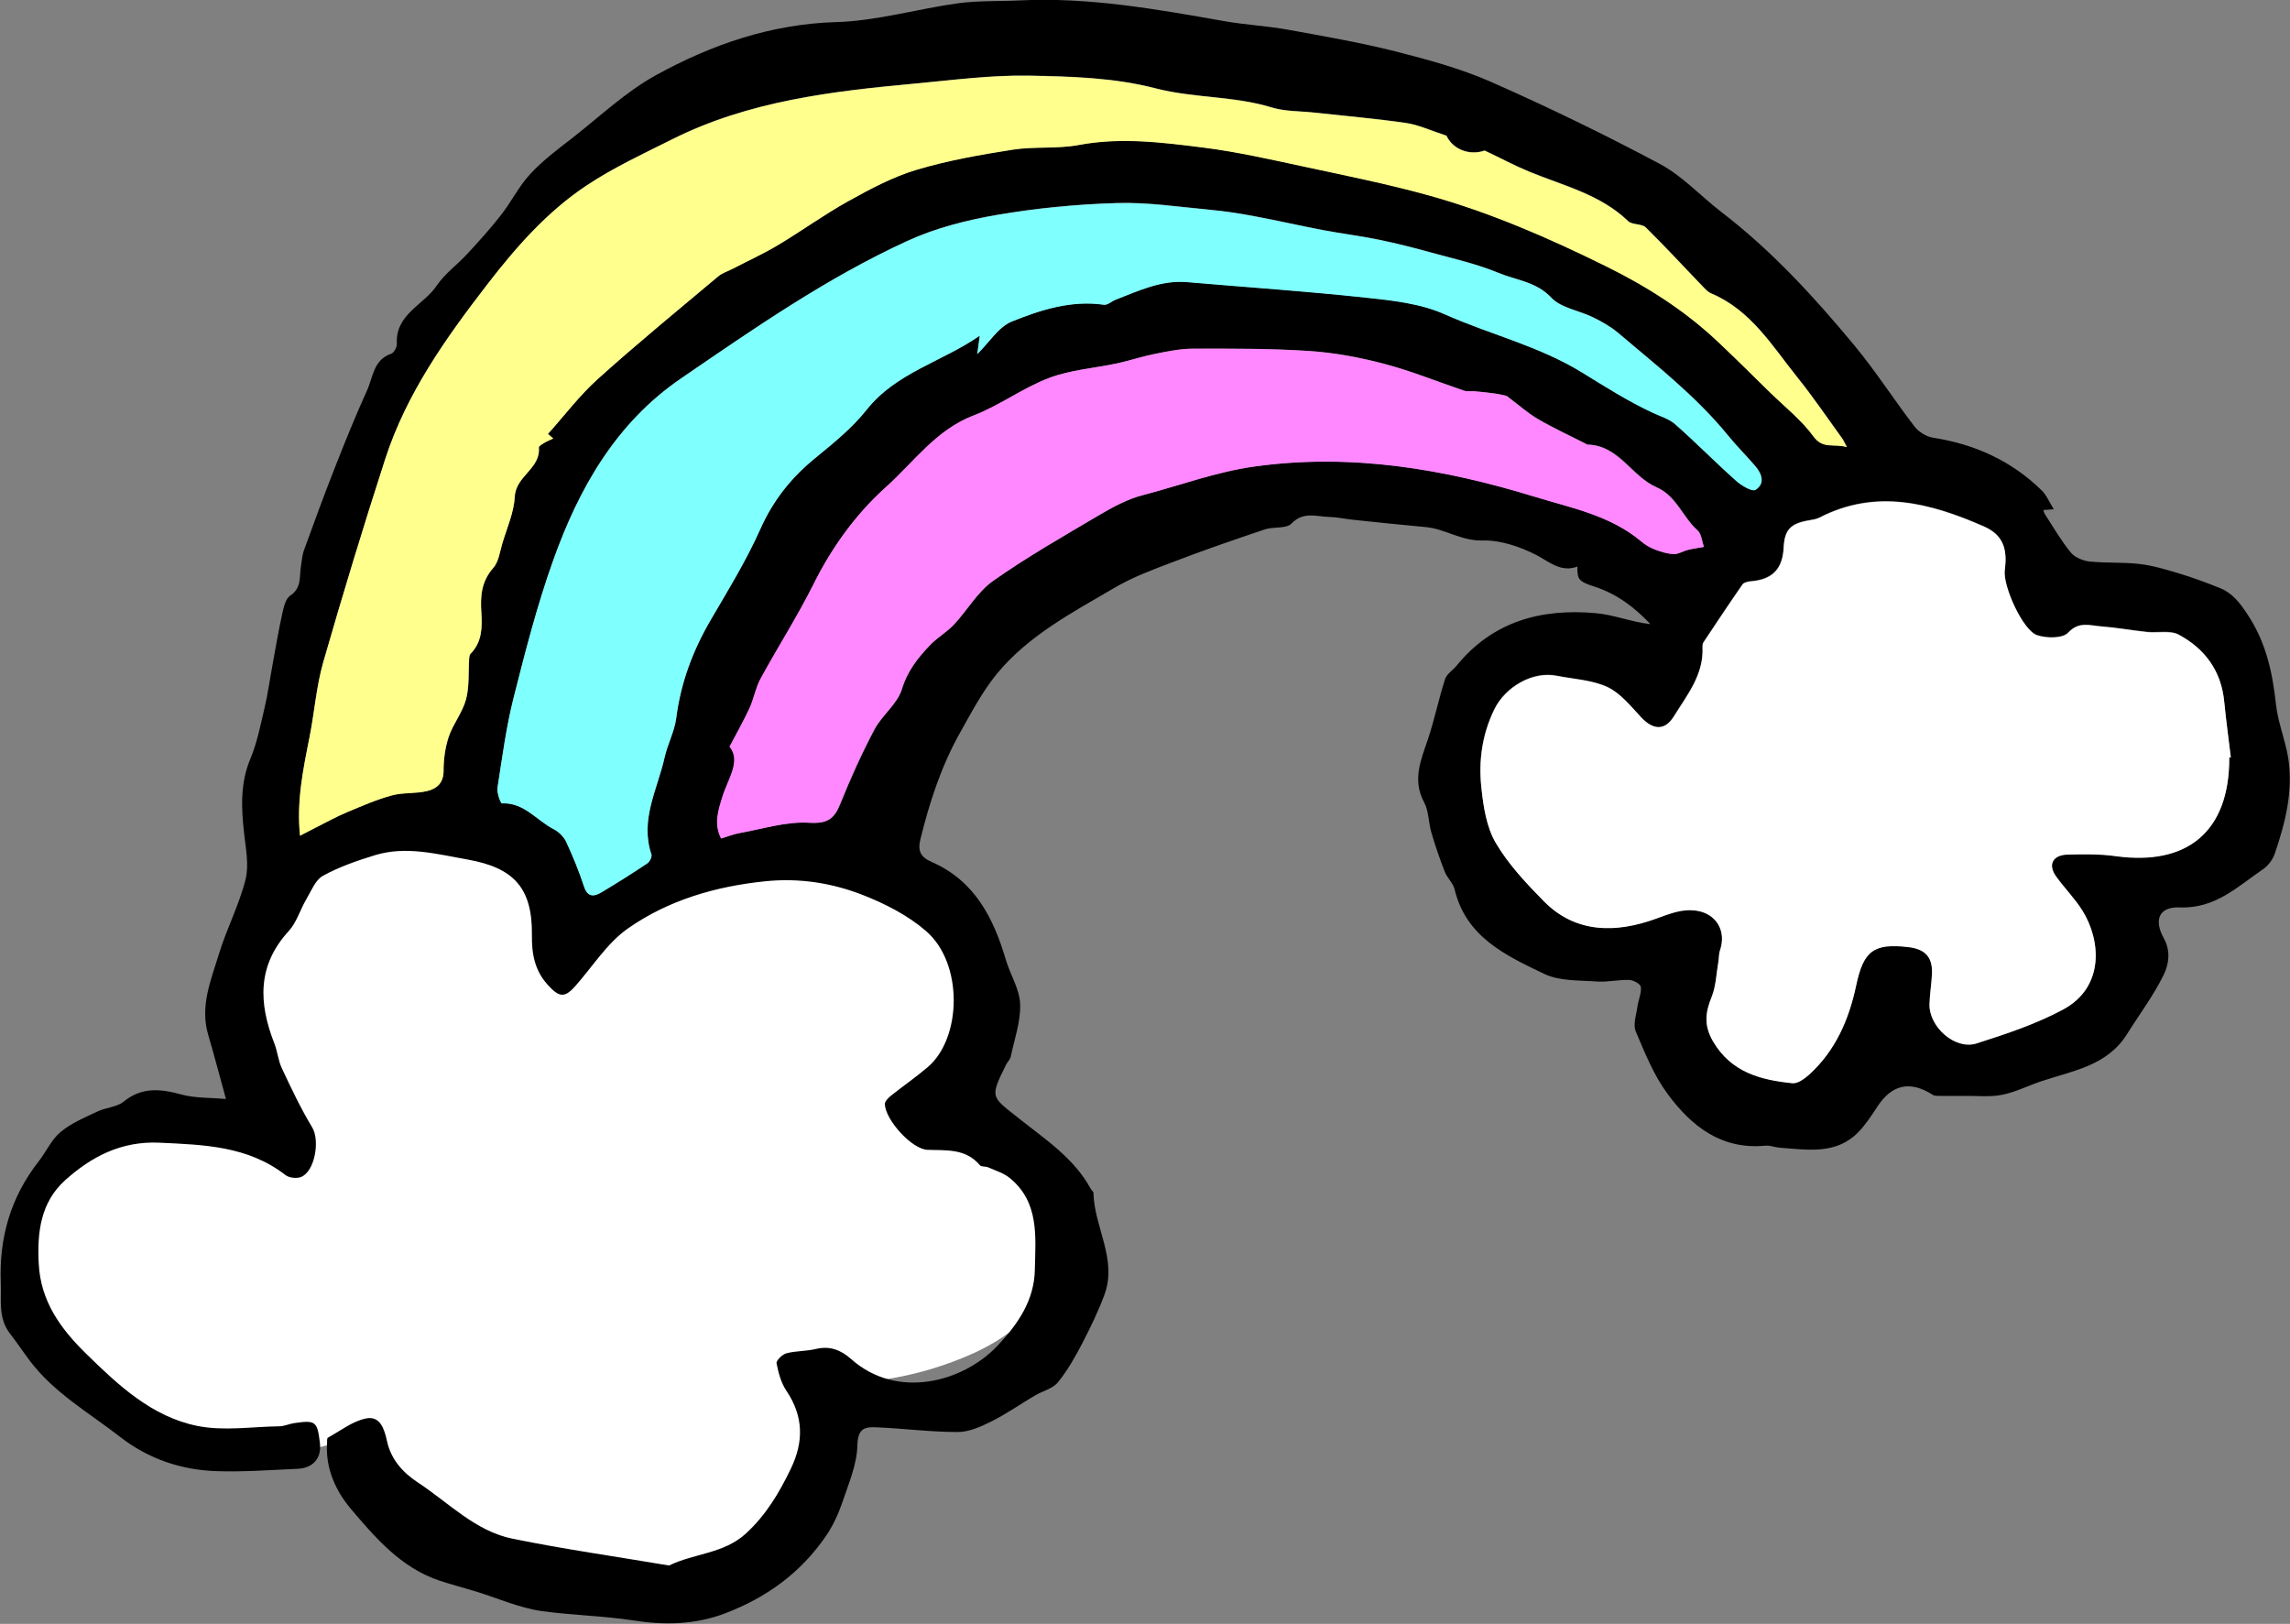
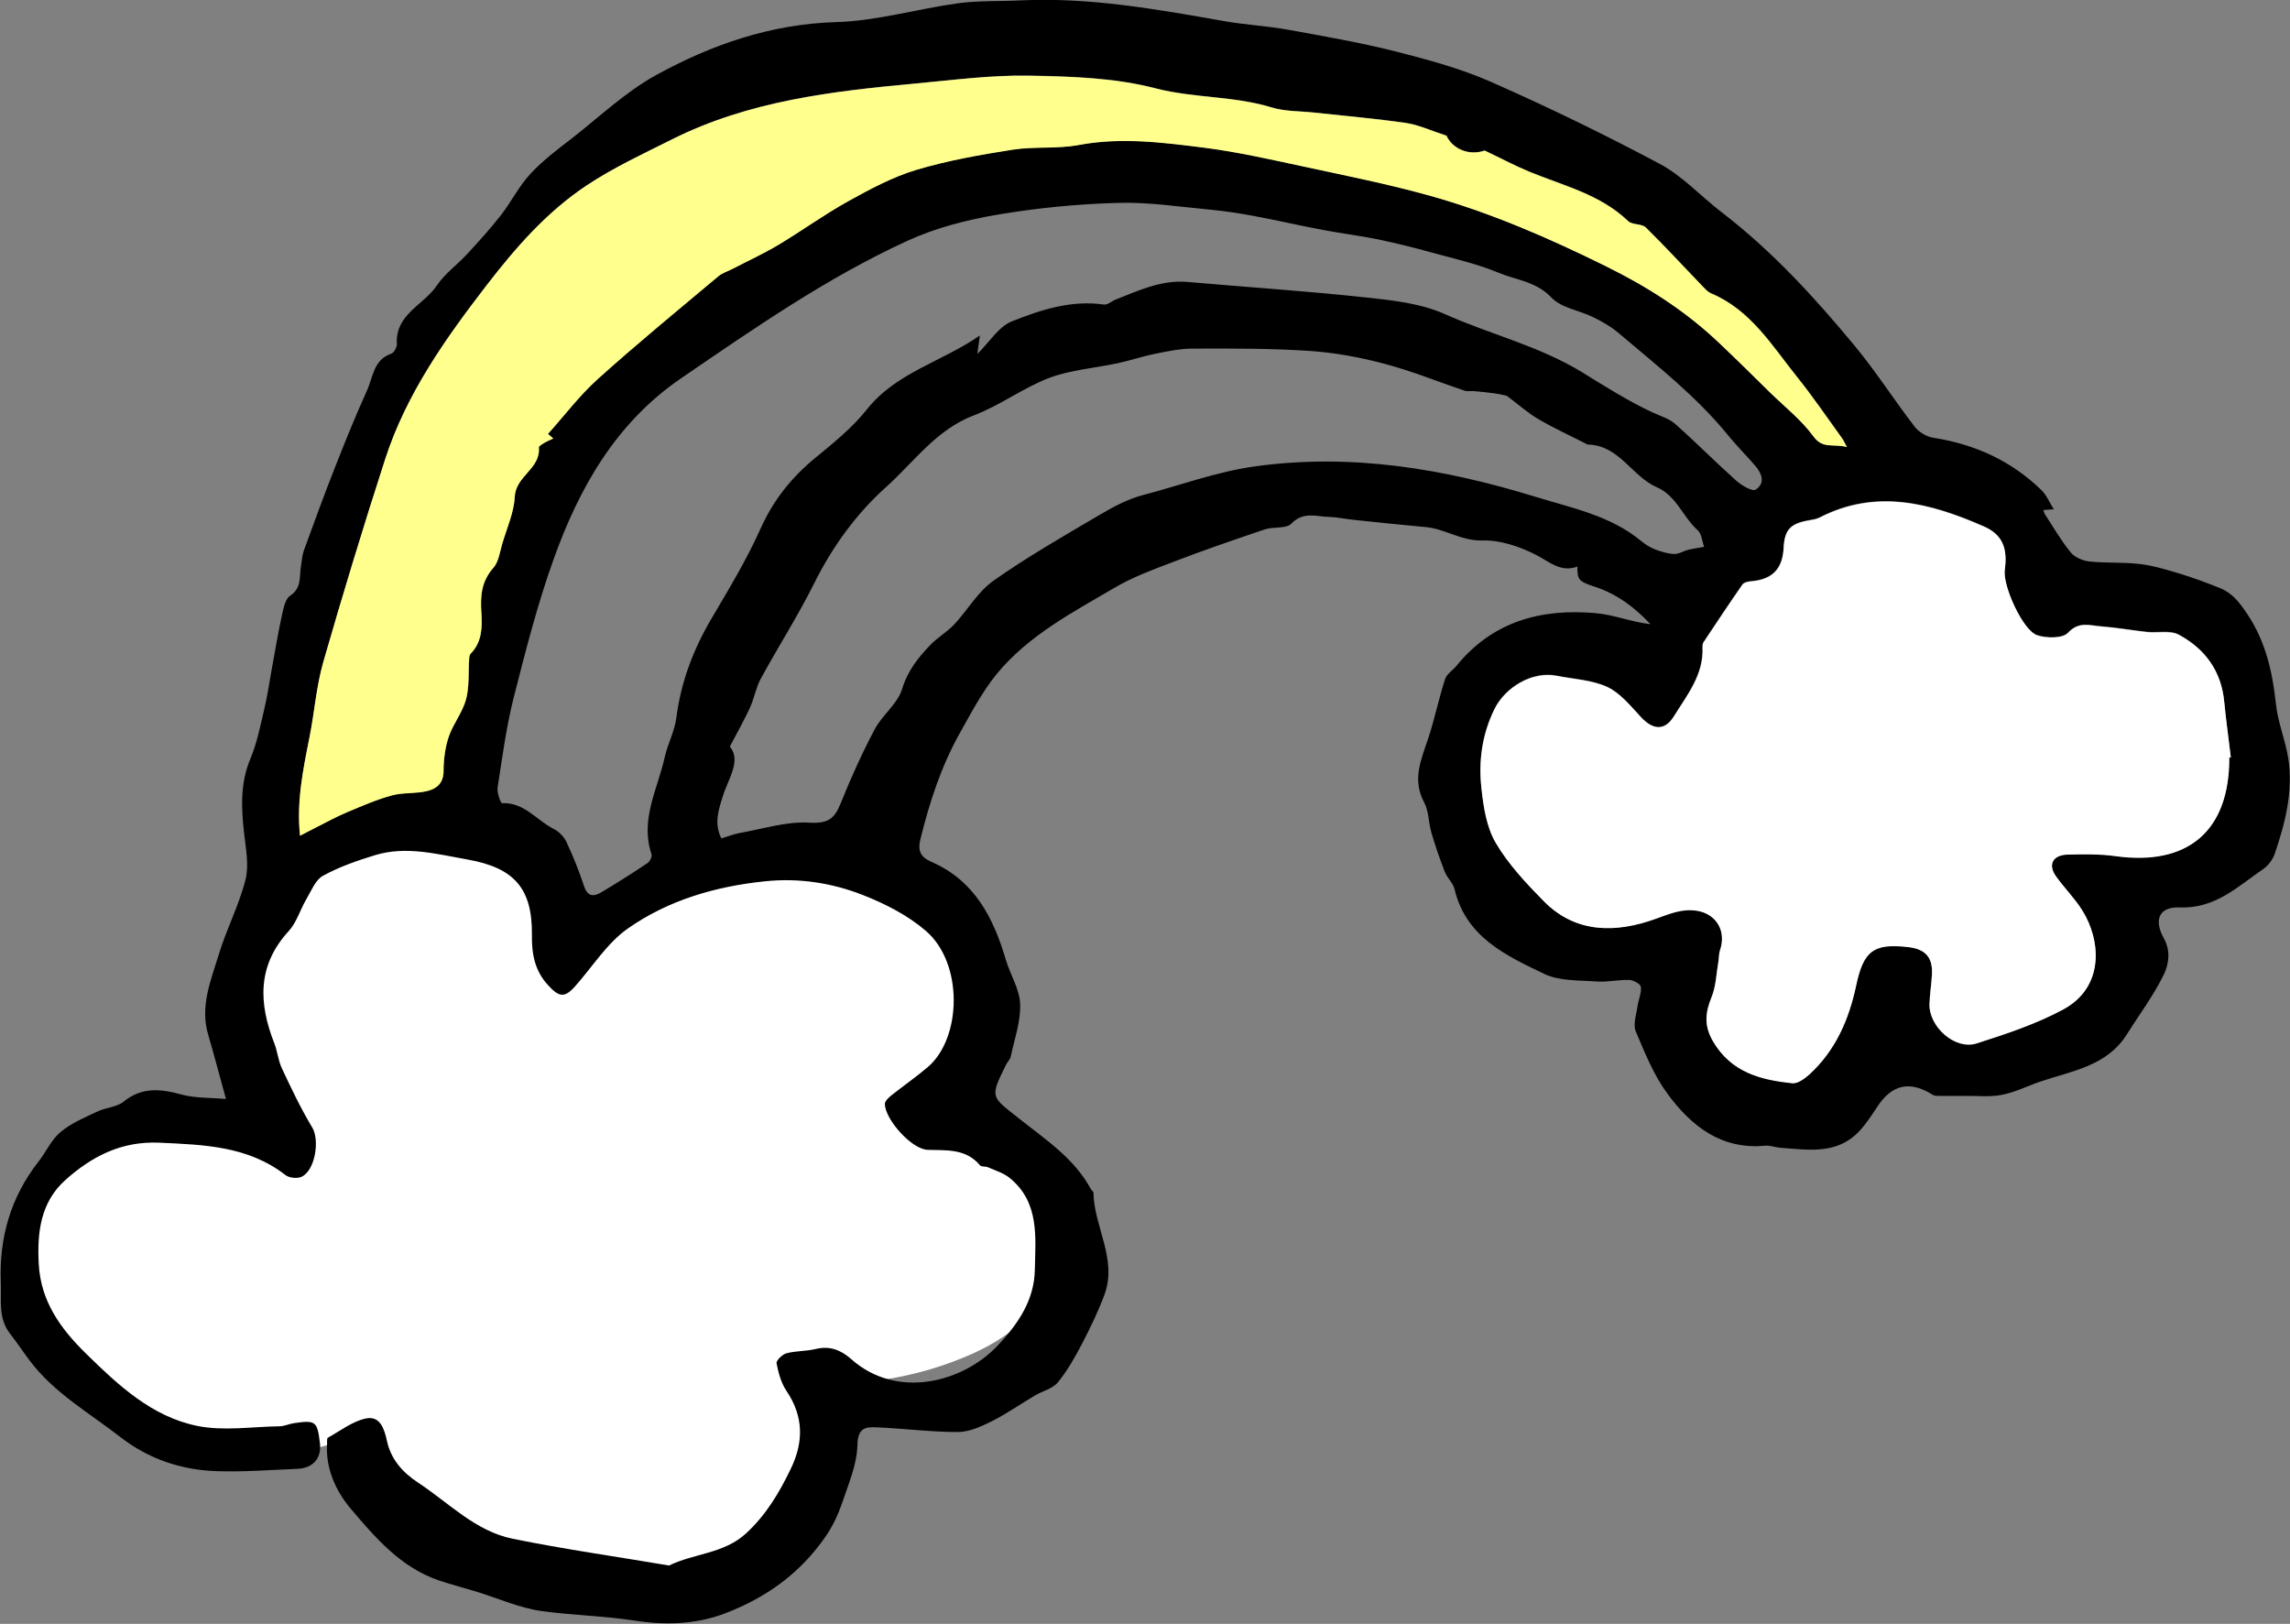
<svg xmlns="http://www.w3.org/2000/svg" id="_レイヤー_2" data-name="レイヤー 2" viewBox="0 0 176.17 124.93">
  <rect x="0" y="0" width="176.17" height="124.93" fill="#808080" stroke="none" />
  <defs>
    <style>
      .cls-1 {
        fill: #fff;
      }

      .cls-2 {
        fill: #ffff8e;
      }

      .cls-3 {
        fill: #ff87ff;
      }

      .cls-4 {
        fill: #80ffff;
      }
    </style>
  </defs>
  <g id="_レイヤー_1-2" data-name="レイヤー 1">
    <g>
      <path class="cls-1" d="m21.96,87.72c-2.44-.41-3.76-3.12-4.13-5.57-.7-4.57.56-9.4,3.4-13.04,2.84-3.65,7.21-6.05,11.81-6.5,2.96-.29,6.29.38,8.09,2.75,1.75,2.3,1.6,5.47,1.37,8.35.96-3.77,5.29-5.48,9.12-6.16,3.86-.68,7.81-.89,11.72-.62,3.42.24,7.06.95,9.49,3.38,3.69,3.68,2.7,10.84-1.85,13.38,3.31,2.1,6.17,4.89,8.36,8.15.95,1.41,1.79,2.98,1.84,4.68.1,3.48-3.1,6.14-6.27,7.58-4.33,1.96-9.21,2.72-13.94,2.15,3.11,3.54,1.51,9.54-2.25,12.38-3.76,2.84-8.84,3.17-13.53,2.69-6.23-.65-12.85-2.95-16.09-8.31-.4-.66-.78-1.4-1.46-1.77-.95-.52-2.11-.16-3.15.13-8.72,2.37-18.82-2.85-21.94-11.34-.77-2.08-1.14-4.42-.42-6.51.75-2.2,2.61-3.85,4.62-5.01,4.52-2.58,10.21-3.01,15.06-1.13" />
      <path d="m17.4,84.61c-.49-1.77-.91-3.39-1.38-4.99-.66-2.2.21-4.21.82-6.22.59-1.94,1.56-3.78,2.05-5.74.28-1.13.01-2.42-.12-3.63-.21-1.92-.29-3.79.49-5.65.52-1.24.78-2.59,1.09-3.91.26-1.1.41-2.23.62-3.35.24-1.31.46-2.63.75-3.93.11-.49.25-1.13.6-1.36.9-.59.7-1.45.83-2.25.07-.41.09-.83.22-1.21.79-2.17,1.58-4.34,2.43-6.49.77-1.96,1.56-3.91,2.43-5.83.47-1.02.49-2.37,1.87-2.84.21-.07.44-.5.43-.75-.13-2.29,2.07-2.99,3.07-4.49.62-.92,1.59-1.61,2.35-2.44.89-.96,1.77-1.93,2.58-2.97.8-1.02,1.38-2.22,2.26-3.17.96-1.04,2.12-1.91,3.25-2.78,2.11-1.65,4.1-3.55,6.43-4.83,4.28-2.35,8.82-3.93,13.86-4.08,3.14-.09,6.25-1.02,9.39-1.45,1.57-.21,3.19-.14,4.78-.22,5.28-.25,10.43.67,15.59,1.58,1.66.3,3.36.38,5.02.68,2.75.5,5.52.98,8.23,1.66,2.5.64,5.03,1.32,7.39,2.36,4.39,1.94,8.72,4.04,12.96,6.3,1.74.93,3.14,2.47,4.72,3.69,3.88,2.97,7.16,6.55,10.26,10.29,1.65,1.99,3.04,4.18,4.62,6.23.32.42.92.78,1.45.86,3.2.5,6.01,1.78,8.33,4.05.37.36.58.9.93,1.45-.38.03-.57.04-.81.06.05.12.07.24.13.33.65.99,1.24,2.03,1.99,2.94.31.38.95.64,1.46.69,1.27.13,2.56.04,3.83.19,1.03.12,2.05.43,3.05.73,1.06.32,2.1.71,3.13,1.12.96.39,1.51,1.11,2.11,2.01,1.43,2.15,1.93,4.45,2.2,6.93.15,1.41.73,2.77.95,4.18.38,2.52-.23,4.94-1.04,7.31-.15.45-.5.92-.89,1.19-1.96,1.34-3.69,3.06-6.42,2.95-1.6-.06-2.02.95-1.22,2.39.54.97.37,1.99,0,2.76-.78,1.61-1.88,3.07-2.84,4.6-1.54,2.46-4.21,2.82-6.64,3.64-1,.34-1.96.83-2.99,1.03-.9.18-1.86.07-2.79.08-.63,0-1.27.01-1.9,0-.21,0-.46.02-.62-.08-1.74-1.11-3.14-.81-4.26.9-.44.67-.88,1.35-1.43,1.93-1.72,1.8-3.93,1.39-6.06,1.24-.38-.03-.76-.19-1.13-.16-3.39.33-5.7-1.51-7.52-3.98-1.06-1.43-1.75-3.15-2.45-4.81-.23-.54.05-1.31.14-1.97.07-.49.31-.99.25-1.46-.03-.22-.57-.52-.89-.53-.83-.03-1.66.18-2.48.12-1.37-.1-2.89-.02-4.07-.59-2.94-1.41-6.02-2.83-6.89-6.51-.11-.47-.56-.86-.75-1.33-.39-1-.74-2.02-1.04-3.05-.22-.76-.19-1.63-.55-2.3-.93-1.73-.25-3.25.29-4.86.51-1.52.83-3.11,1.32-4.63.13-.39.59-.67.88-1.02,2.78-3.42,6.51-4.42,10.69-4.05,1.4.12,2.76.68,4.23.85-1.22-1.3-2.59-2.33-4.28-2.88-1.23-.4-1.36-.54-1.34-1.55-1.27.46-2.1-.33-3.12-.87-1.27-.66-2.8-1.18-4.2-1.14-1.62.04-2.85-.89-4.34-1.03-1.89-.17-3.78-.37-5.66-.57-.59-.06-1.18-.2-1.77-.21-.98-.02-1.98-.45-2.91.51-.4.42-1.38.22-2.05.45-2.38.8-4.76,1.62-7.1,2.52-1.52.58-3.07,1.15-4.46,1.97-3.24,1.9-6.63,3.67-9.06,6.63-1.12,1.37-1.96,2.98-2.83,4.53-1.44,2.56-2.34,5.33-3.04,8.17-.22.9-.02,1.38.88,1.77,3.28,1.44,4.74,4.29,5.69,7.52.34,1.15,1.06,2.26,1.1,3.4.05,1.34-.44,2.7-.72,4.04-.05.24-.27.43-.38.66-1.26,2.56-1.13,2.4,1.04,4.13,2,1.59,4.21,3.03,5.49,5.39.06.11.21.21.21.31.05,2.63,1.85,5.1.85,7.82-.48,1.31-1.1,2.57-1.74,3.81-.54,1.03-1.12,2.06-1.85,2.95-.4.49-1.17.66-1.76,1.01-1.12.66-2.2,1.42-3.36,2-.8.4-1.72.81-2.58.81-2.07,0-4.13-.27-6.2-.36-.87-.04-1.49,0-1.52,1.37-.03,1.5-.7,3.02-1.19,4.49-.3.87-.71,1.74-1.23,2.5-1.93,2.81-4.53,4.72-7.76,5.95-2.35.9-4.77.9-7.01.55-2.36-.36-4.72-.4-7.06-.72-1.76-.24-3.44-1.01-5.16-1.53-.92-.28-1.84-.52-2.75-.82-2.95-.99-4.92-3.29-6.81-5.52-1.11-1.31-1.95-3.05-1.83-4.98.01-.17-.02-.44.06-.49.96-.53,1.88-1.26,2.92-1.48,1.11-.24,1.43.82,1.63,1.73.31,1.43,1.22,2.43,2.39,3.2,2.36,1.55,4.41,3.74,7.28,4.32,3.98.81,8.02,1.38,12.03,2.06,1.92-.94,4.21-.9,5.91-2.46,1.55-1.42,2.57-3.14,3.46-4.99,1-2.08.98-4.03-.34-5.99-.41-.61-.62-1.39-.76-2.12-.04-.21.45-.69.77-.77.73-.19,1.52-.15,2.26-.33,1.08-.26,1.93.09,2.7.77,3.57,3.18,8.63,1.75,11.23-.98,1.64-1.72,2.87-3.56,2.91-5.89.05-2.49.37-5.19-1.94-7.06-.47-.38-1.1-.57-1.67-.82-.19-.08-.5-.02-.61-.15-1.09-1.3-2.56-1.14-4.03-1.19-1.22-.04-3.25-2.31-3.29-3.52,0-.23.3-.51.53-.69.92-.73,1.89-1.4,2.78-2.16,2.61-2.23,2.75-7.99-.16-10.48-1.38-1.19-3.12-2.08-4.83-2.75-2.39-.94-4.94-1.33-7.53-1.06-3.81.39-7.45,1.45-10.57,3.64-1.59,1.12-2.7,2.92-4.03,4.42-.83.94-1.25.86-2.1-.07-1.04-1.13-1.26-2.43-1.24-3.87.04-3.6-1.39-5.16-4.93-5.79-2.38-.42-4.74-1.07-7.14-.34-1.37.42-2.76.9-4.01,1.59-.58.32-.9,1.17-1.28,1.81-.47.8-.74,1.77-1.34,2.43-2.44,2.65-2.33,5.55-1.12,8.64.25.63.3,1.34.59,1.94.72,1.54,1.45,3.08,2.33,4.54.6.99.21,3.38-.86,3.81-.34.13-.92.07-1.2-.15-2.89-2.24-6.27-2.33-9.71-2.49-2.91-.13-5.2,1.06-7.23,2.88-1.9,1.71-2.17,4.02-2.04,6.44.15,2.88,1.67,4.98,3.64,6.91,2.49,2.44,5.06,4.85,8.56,5.56,2.02.41,4.19.06,6.3.03.37,0,.74-.18,1.12-.24,1.68-.25,1.81-.15,2.01,1.52.14,1.16-.51,1.94-1.73,1.99-2.07.09-4.15.25-6.22.18-2.71-.09-5.22-.93-7.4-2.62-2.4-1.87-5.1-3.39-6.98-5.89-.51-.68-.98-1.39-1.51-2.07-.92-1.18-.66-2.54-.71-3.89-.14-3.5.76-6.61,2.92-9.37.58-.74.98-1.68,1.69-2.26.82-.68,1.85-1.11,2.83-1.57.64-.31,1.48-.33,2-.75,1.42-1.16,2.87-.99,4.48-.55,1.04.28,2.16.23,3.47.34Zm154.09-26.36s.08,0,.12-.01c-.17-1.43-.37-2.86-.51-4.3-.23-2.36-1.49-4.05-3.49-5.13-.66-.36-1.63-.13-2.45-.21-1.18-.12-2.36-.34-3.54-.43-.85-.06-1.69-.41-2.53.49-.41.44-1.66.43-2.38.19-1.11-.37-2.66-3.83-2.49-5.03.23-1.65-.17-2.71-1.61-3.34-4.11-1.8-8.29-2.92-12.64-.68-.22.11-.49.16-.74.2-1.49.24-1.95.72-2.02,2.12-.08,1.64-.88,2.45-2.51,2.58-.23.02-.55.09-.66.25-1.02,1.47-2.01,2.96-3,4.45-.06.1-.08.25-.07.37.1,2.12-1.19,3.69-2.21,5.33-.69,1.12-1.6,1.05-2.5.08-.8-.85-1.59-1.86-2.6-2.34-1.18-.55-2.6-.61-3.92-.87-1.86-.37-3.95.88-4.78,2.57-.96,1.95-1.23,3.99-1,6.07.16,1.44.39,3.01,1.1,4.21.97,1.65,2.34,3.11,3.7,4.49,2.48,2.53,5.61,2.43,8.58,1.36,1.1-.4,2.05-.81,3.19-.63,1.53.24,2.3,1.59,1.78,3.06-.09.27-.07.58-.12.87-.16.91-.18,1.87-.52,2.71-.49,1.2-.6,2.19.1,3.4,1.4,2.4,3.67,2.97,6.12,3.23.41.04.94-.35,1.3-.68,2.01-1.83,3.04-4.22,3.59-6.81.56-2.68,1.32-3.3,4.04-2.98,1.31.16,1.87.8,1.8,2.11-.04.77-.17,1.53-.19,2.29-.04,1.74,1.98,3.53,3.61,3.01,2.26-.71,4.55-1.48,6.63-2.59,3.29-1.75,2.92-5.4,1.52-7.63-.58-.93-1.38-1.72-2.02-2.62-.65-.9-.28-1.66.87-1.69,1.23-.04,2.49-.05,3.7.12,5.55.76,8.73-1.93,8.75-7.49,0-.04,0-.09,0-.13ZM111.26,10.42c-1.2-.39-2.13-.83-3.09-.97-2.35-.34-4.71-.54-7.07-.8-1.1-.12-2.25-.08-3.28-.4-2.91-.89-5.98-.7-8.94-1.47-3.12-.81-6.48-.92-9.74-.97-2.91-.05-5.84.34-8.75.61-6.41.59-12.79,1.34-18.66,4.28-2.24,1.12-4.53,2.18-6.6,3.56-3.04,2.02-5.43,4.75-7.66,7.64-3.19,4.13-6.2,8.36-7.82,13.38-1.68,5.19-3.27,10.42-4.78,15.67-.53,1.86-.67,3.84-1.05,5.75-.5,2.49-1.01,4.98-.73,7.58.45-.24.82-.43,1.18-.61.81-.41,1.61-.85,2.44-1.2,1.13-.48,2.26-.97,3.44-1.29.88-.24,1.85-.13,2.73-.34.7-.17,1.25-.6,1.25-1.53,0-.89.12-1.81.4-2.65.34-.99,1.06-1.87,1.33-2.87.27-1,.17-2.09.24-3.15,0-.12.03-.28.11-.36.88-.88.9-2.04.83-3.13-.09-1.3,0-2.43.92-3.48.41-.46.5-1.23.69-1.87.35-1.2.89-2.39.96-3.61.08-1.59,2-2.15,1.85-3.78,0-.11.26-.26.43-.36.22-.13.46-.22.68-.33-.2-.17-.4-.34-.41-.35,1.27-1.42,2.42-2.96,3.83-4.22,3.02-2.72,6.17-5.3,9.28-7.91.32-.27.75-.39,1.13-.59,1.17-.61,2.38-1.16,3.51-1.84,1.81-1.08,3.52-2.33,5.36-3.35,1.68-.93,3.41-1.86,5.24-2.41,2.41-.72,4.91-1.16,7.4-1.55,1.67-.26,3.42-.04,5.08-.36,3.24-.61,6.43-.2,9.61.2,2.61.33,5.19.92,7.76,1.47,3.19.68,6.4,1.32,9.54,2.2,4.75,1.32,9.25,3.28,13.68,5.47,3.16,1.57,6.05,3.4,8.6,5.81,1.36,1.28,2.69,2.6,4.02,3.91,1.12,1.1,2.39,2.1,3.31,3.35.74,1.02,1.55.54,2.58.83-.22-.4-.28-.55-.37-.67-1.14-1.57-2.22-3.18-3.44-4.69-1.94-2.41-3.57-5.17-6.63-6.46-.3-.12-.53-.42-.77-.66-1.42-1.47-2.8-2.98-4.26-4.41-.31-.31-1.04-.18-1.36-.49-2.15-2.07-4.99-2.73-7.62-3.81-1.09-.45-2.13-1.01-3.42-1.62-1.15.41-2.46-.08-2.95-1.17Zm-36.08,16.82c.94-.92,1.64-2.11,2.67-2.52,2.23-.89,4.57-1.65,7.08-1.29.28.04.6-.27.91-.39,1.77-.69,3.5-1.52,5.5-1.35,4.57.4,9.15.7,13.71,1.19,2.06.22,4.23.45,6.09,1.28,3.51,1.57,7.28,2.45,10.64,4.52,1.7,1.05,3.47,2.17,5.33,3.04.61.28,1.3.48,1.78.91,1.59,1.41,3.09,2.93,4.67,4.34.41.37,1.24.86,1.5.7.77-.49.48-1.25-.04-1.85-.69-.8-1.45-1.55-2.11-2.37-2.45-3-5.5-5.37-8.43-7.86-.57-.48-1.24-.86-1.92-1.19-1.07-.53-2.46-.71-3.21-1.51-1.17-1.24-2.71-1.34-4.07-1.91-1.64-.68-3.41-1.08-5.13-1.55-1.36-.38-2.74-.72-4.12-1.01-1.41-.29-2.84-.46-4.25-.73-1.77-.33-3.52-.74-5.29-1.07-1.12-.21-2.25-.38-3.38-.49-2.39-.22-4.8-.6-7.18-.52-3.08.09-6.18.39-9.22.91-2.35.4-4.73,1.01-6.89,2-6.2,2.84-11.8,6.74-17.42,10.58-5.02,3.43-7.86,8.45-9.83,13.98-1.24,3.46-2.15,7.05-3.06,10.62-.57,2.26-.87,4.59-1.23,6.89-.06.39.24,1.2.34,1.2,1.72-.08,2.67,1.33,3.99,1.99.39.2.77.58.96.98.52,1.11.98,2.25,1.36,3.41.28.86.77.81,1.36.46,1.19-.71,2.36-1.45,3.51-2.22.19-.12.38-.51.32-.69-.9-2.67.48-5.02,1.02-7.48.23-1.02.76-1.99.89-3.01.35-2.74,1.29-5.23,2.68-7.6,1.33-2.27,2.72-4.54,3.79-6.94.98-2.19,2.36-3.93,4.18-5.43,1.41-1.16,2.87-2.33,3.99-3.74,2.28-2.88,5.8-3.68,8.71-5.71-.08.58-.13,1.01-.19,1.41Zm-19.71,37.27c.53-.16.97-.34,1.42-.42,1.8-.32,3.62-.91,5.39-.8,1.42.08,1.92-.3,2.39-1.48.78-1.94,1.64-3.85,2.62-5.7.58-1.1,1.76-1.96,2.11-3.1.42-1.4,1.23-2.41,2.16-3.38.55-.58,1.28-.99,1.83-1.57,1.04-1.11,1.83-2.53,3.03-3.38,2.63-1.85,5.44-3.46,8.21-5.09,1.04-.61,2.14-1.2,3.29-1.5,2.89-.75,5.67-1.81,8.7-2.22,7.4-1.01,14.5.2,21.47,2.34,2.78.86,5.79,1.44,8.16,3.41.31.26.68.49,1.06.64.47.18.98.34,1.47.36.36.02.72-.23,1.09-.32.4-.1.82-.15,1.23-.23-.16-.43-.19-1-.49-1.27-1.15-1.02-1.62-2.65-3.16-3.32-1.92-.84-2.89-3.24-5.32-3.28-.04,0-.08-.04-.11-.06-1.23-.63-2.49-1.2-3.68-1.9-.79-.46-1.49-1.09-2.42-1.79-.07-.01-.48-.12-.9-.18-.54-.08-1.08-.13-1.63-.18-.25-.02-.52.04-.74-.04-2.05-.69-4.05-1.51-6.13-2.06-1.88-.5-3.82-.86-5.75-.99-3-.2-6.01-.19-9.01-.18-.98,0-1.97.21-2.94.41-.95.19-1.87.51-2.82.71-1.76.38-3.61.51-5.27,1.13-2.01.76-3.8,2.13-5.82,2.89-2.89,1.1-4.6,3.59-6.74,5.51-2.27,2.03-4.13,4.58-5.53,7.4-1.25,2.51-2.77,4.88-4.11,7.34-.38.7-.51,1.52-.84,2.25-.43.93-.94,1.83-1.54,2.97.9,1.12-.13,2.47-.55,3.85-.33,1.06-.68,2.08-.1,3.23Z" />
      <path class="cls-1" d="m171.5,58.25s0,.09,0,.13c-.01,5.56-3.19,8.26-8.75,7.49-1.22-.17-2.47-.15-3.7-.12-1.15.04-1.52.79-.87,1.69.64.89,1.44,1.69,2.02,2.62,1.4,2.23,1.77,5.88-1.52,7.63-2.08,1.11-4.37,1.87-6.63,2.59-1.64.52-3.65-1.27-3.61-3.01.02-.77.15-1.53.19-2.29.07-1.31-.49-1.95-1.8-2.11-2.72-.32-3.47.3-4.04,2.98-.55,2.59-1.58,4.97-3.59,6.81-.36.32-.89.72-1.3.68-2.45-.25-4.72-.83-6.12-3.23-.7-1.21-.59-2.2-.1-3.4.34-.84.36-1.8.52-2.71.05-.29.03-.6.12-.87.51-1.47-.26-2.82-1.78-3.06-1.15-.18-2.09.24-3.19.63-2.97,1.07-6.1,1.16-8.58-1.36-1.36-1.38-2.73-2.84-3.7-4.49-.71-1.21-.95-2.78-1.1-4.21-.23-2.08.05-4.12,1-6.07.83-1.69,2.91-2.94,4.78-2.57,1.32.26,2.74.32,3.92.87,1.01.48,1.8,1.48,2.6,2.34.91.96,1.81,1.03,2.5-.08,1.02-1.65,2.31-3.21,2.21-5.33,0-.12,0-.27.07-.37.99-1.49,1.98-2.98,3-4.45.11-.16.43-.23.66-.25,1.63-.13,2.43-.94,2.51-2.58.07-1.4.53-1.88,2.02-2.12.25-.04.52-.09.74-.2,4.35-2.24,8.53-1.12,12.64.68,1.44.63,1.84,1.68,1.61,3.34-.17,1.21,1.38,4.66,2.49,5.03.72.24,1.97.26,2.38-.19.84-.9,1.67-.55,2.53-.49,1.18.09,2.36.3,3.54.43.82.09,1.79-.14,2.45.21,2,1.08,3.26,2.77,3.49,5.13.14,1.44.34,2.87.51,4.3-.04,0-.08,0-.12.01Z" />
      <path class="cls-2" d="m111.26,10.42c.49,1.09,1.8,1.58,2.95,1.17,1.29.61,2.33,1.17,3.42,1.62,2.63,1.09,5.47,1.74,7.62,3.81.32.3,1.04.18,1.36.49,1.46,1.43,2.84,2.94,4.26,4.41.23.24.47.53.77.66,3.06,1.29,4.69,4.04,6.63,6.46,1.21,1.51,2.3,3.12,3.44,4.69.09.12.15.27.37.67-1.03-.29-1.84.19-2.58-.83-.91-1.25-2.18-2.25-3.31-3.35-1.34-1.31-2.66-2.63-4.02-3.91-2.55-2.41-5.44-4.25-8.6-5.81-4.43-2.19-8.93-4.15-13.68-5.47-3.14-.87-6.35-1.51-9.54-2.2-2.58-.55-5.15-1.14-7.76-1.47-3.18-.4-6.37-.81-9.61-.2-1.66.31-3.41.1-5.08.36-2.49.39-4.99.83-7.4,1.55-1.83.55-3.56,1.48-5.24,2.41-1.84,1.02-3.56,2.27-5.36,3.35-1.13.68-2.34,1.23-3.51,1.84-.38.2-.81.32-1.13.59-3.11,2.61-6.26,5.19-9.28,7.91-1.4,1.26-2.56,2.81-3.83,4.22.01,0,.21.18.41.35-.23.11-.47.2-.68.33-.16.1-.44.25-.43.36.15,1.63-1.77,2.18-1.85,3.78-.06,1.22-.6,2.41-.96,3.61-.19.64-.28,1.41-.69,1.87-.93,1.05-1.01,2.18-.92,3.48.07,1.09.05,2.24-.83,3.13-.08.08-.1.24-.11.36-.07,1.05.02,2.15-.24,3.15-.27,1-.99,1.88-1.33,2.87-.28.83-.4,1.76-.4,2.65,0,.93-.54,1.36-1.25,1.53-.89.22-1.86.1-2.73.34-1.18.32-2.31.82-3.44,1.29-.83.35-1.63.79-2.44,1.2-.37.18-.73.38-1.18.61-.28-2.6.23-5.08.73-7.58.38-1.91.52-3.89,1.05-5.75,1.51-5.25,3.1-10.48,4.78-15.67,1.63-5.01,4.64-9.25,7.82-13.38,2.23-2.89,4.62-5.62,7.66-7.64,2.07-1.38,4.37-2.44,6.6-3.56,5.87-2.94,12.25-3.69,18.66-4.28,2.91-.27,5.84-.66,8.75-.61,3.26.06,6.62.16,9.74.97,2.97.77,6.03.58,8.94,1.47,1.04.32,2.19.28,3.28.4,2.36.26,4.73.46,7.07.8.97.14,1.89.58,3.09.97Z" />
-       <path class="cls-4" d="m75.18,27.24c.05-.4.11-.83.19-1.41-2.91,2.02-6.43,2.83-8.71,5.71-1.12,1.41-2.58,2.59-3.99,3.74-1.83,1.5-3.21,3.24-4.18,5.43-1.07,2.4-2.46,4.66-3.79,6.94-1.39,2.37-2.33,4.86-2.68,7.6-.13,1.02-.66,1.99-.89,3.01-.55,2.46-1.92,4.81-1.02,7.48.06.18-.13.57-.32.69-1.15.77-2.33,1.51-3.51,2.22-.59.35-1.08.4-1.36-.46-.38-1.16-.85-2.3-1.36-3.41-.18-.39-.57-.78-.96-.98-1.32-.67-2.27-2.07-3.99-1.99-.1,0-.4-.81-.34-1.2.36-2.31.66-4.63,1.23-6.89.9-3.57,1.82-7.16,3.06-10.62,1.98-5.53,4.82-10.55,9.83-13.98,5.61-3.84,11.21-7.74,17.42-10.58,2.15-.99,4.54-1.59,6.89-2,3.04-.52,6.14-.82,9.22-.91,2.39-.07,4.79.3,7.18.52,1.13.1,2.26.28,3.38.49,1.77.33,3.53.73,5.29,1.07,1.41.27,2.84.44,4.25.73,1.39.28,2.76.63,4.12,1.01,1.72.47,3.49.87,5.13,1.55,1.36.57,2.9.66,4.07,1.91.75.8,2.14.98,3.21,1.51.67.33,1.35.71,1.92,1.19,2.93,2.49,5.97,4.85,8.43,7.86.67.82,1.42,1.57,2.11,2.37.52.6.81,1.36.04,1.85-.26.16-1.09-.33-1.5-.7-1.59-1.42-3.08-2.94-4.67-4.34-.48-.43-1.18-.62-1.78-.91-1.86-.87-3.63-1.99-5.33-3.04-3.36-2.08-7.13-2.96-10.64-4.52-1.85-.83-4.03-1.06-6.09-1.28-4.56-.49-9.14-.8-13.71-1.19-1.99-.17-3.72.66-5.5,1.35-.31.12-.63.43-.91.39-2.51-.36-4.85.39-7.08,1.29-1.02.41-1.73,1.6-2.67,2.52Z" />
-       <path class="cls-3" d="m55.47,64.52c-.58-1.15-.23-2.16.1-3.23.43-1.38,1.45-2.74.55-3.85.6-1.14,1.11-2.04,1.54-2.97.33-.73.46-1.55.84-2.25,1.34-2.46,2.86-4.83,4.11-7.34,1.41-2.82,3.27-5.37,5.53-7.4,2.14-1.91,3.85-4.4,6.74-5.51,2.01-.77,3.8-2.13,5.82-2.89,1.66-.63,3.51-.75,5.27-1.13.95-.21,1.87-.52,2.82-.71.97-.19,1.96-.4,2.94-.41,3.01,0,6.02-.02,9.01.18,1.93.13,3.88.5,5.75.99,2.08.55,4.09,1.37,6.13,2.06.23.08.5.02.74.04.54.05,1.09.1,1.63.18.42.06.82.16.9.18.93.7,1.63,1.33,2.42,1.79,1.19.69,2.45,1.27,3.68,1.9.04.02.07.06.11.06,2.42.05,3.39,2.45,5.32,3.28,1.54.67,2.01,2.3,3.16,3.32.3.27.34.84.49,1.27-.41.07-.82.13-1.23.23-.37.09-.73.33-1.09.32-.5-.02-1-.18-1.47-.36-.38-.15-.75-.37-1.06-.64-2.36-1.98-5.38-2.56-8.16-3.41-6.96-2.14-14.07-3.35-21.47-2.34-3.03.41-5.81,1.47-8.7,2.22-1.15.3-2.25.89-3.29,1.5-2.77,1.64-5.58,3.24-8.21,5.09-1.21.85-2,2.28-3.03,3.38-.55.58-1.28.99-1.83,1.57-.93.98-1.73,1.98-2.16,3.38-.34,1.14-1.52,2-2.11,3.1-.98,1.85-1.84,3.76-2.62,5.7-.47,1.18-.97,1.56-2.39,1.48-1.78-.11-3.6.48-5.39.8-.45.08-.88.26-1.42.42Z" />
    </g>
  </g>
</svg>